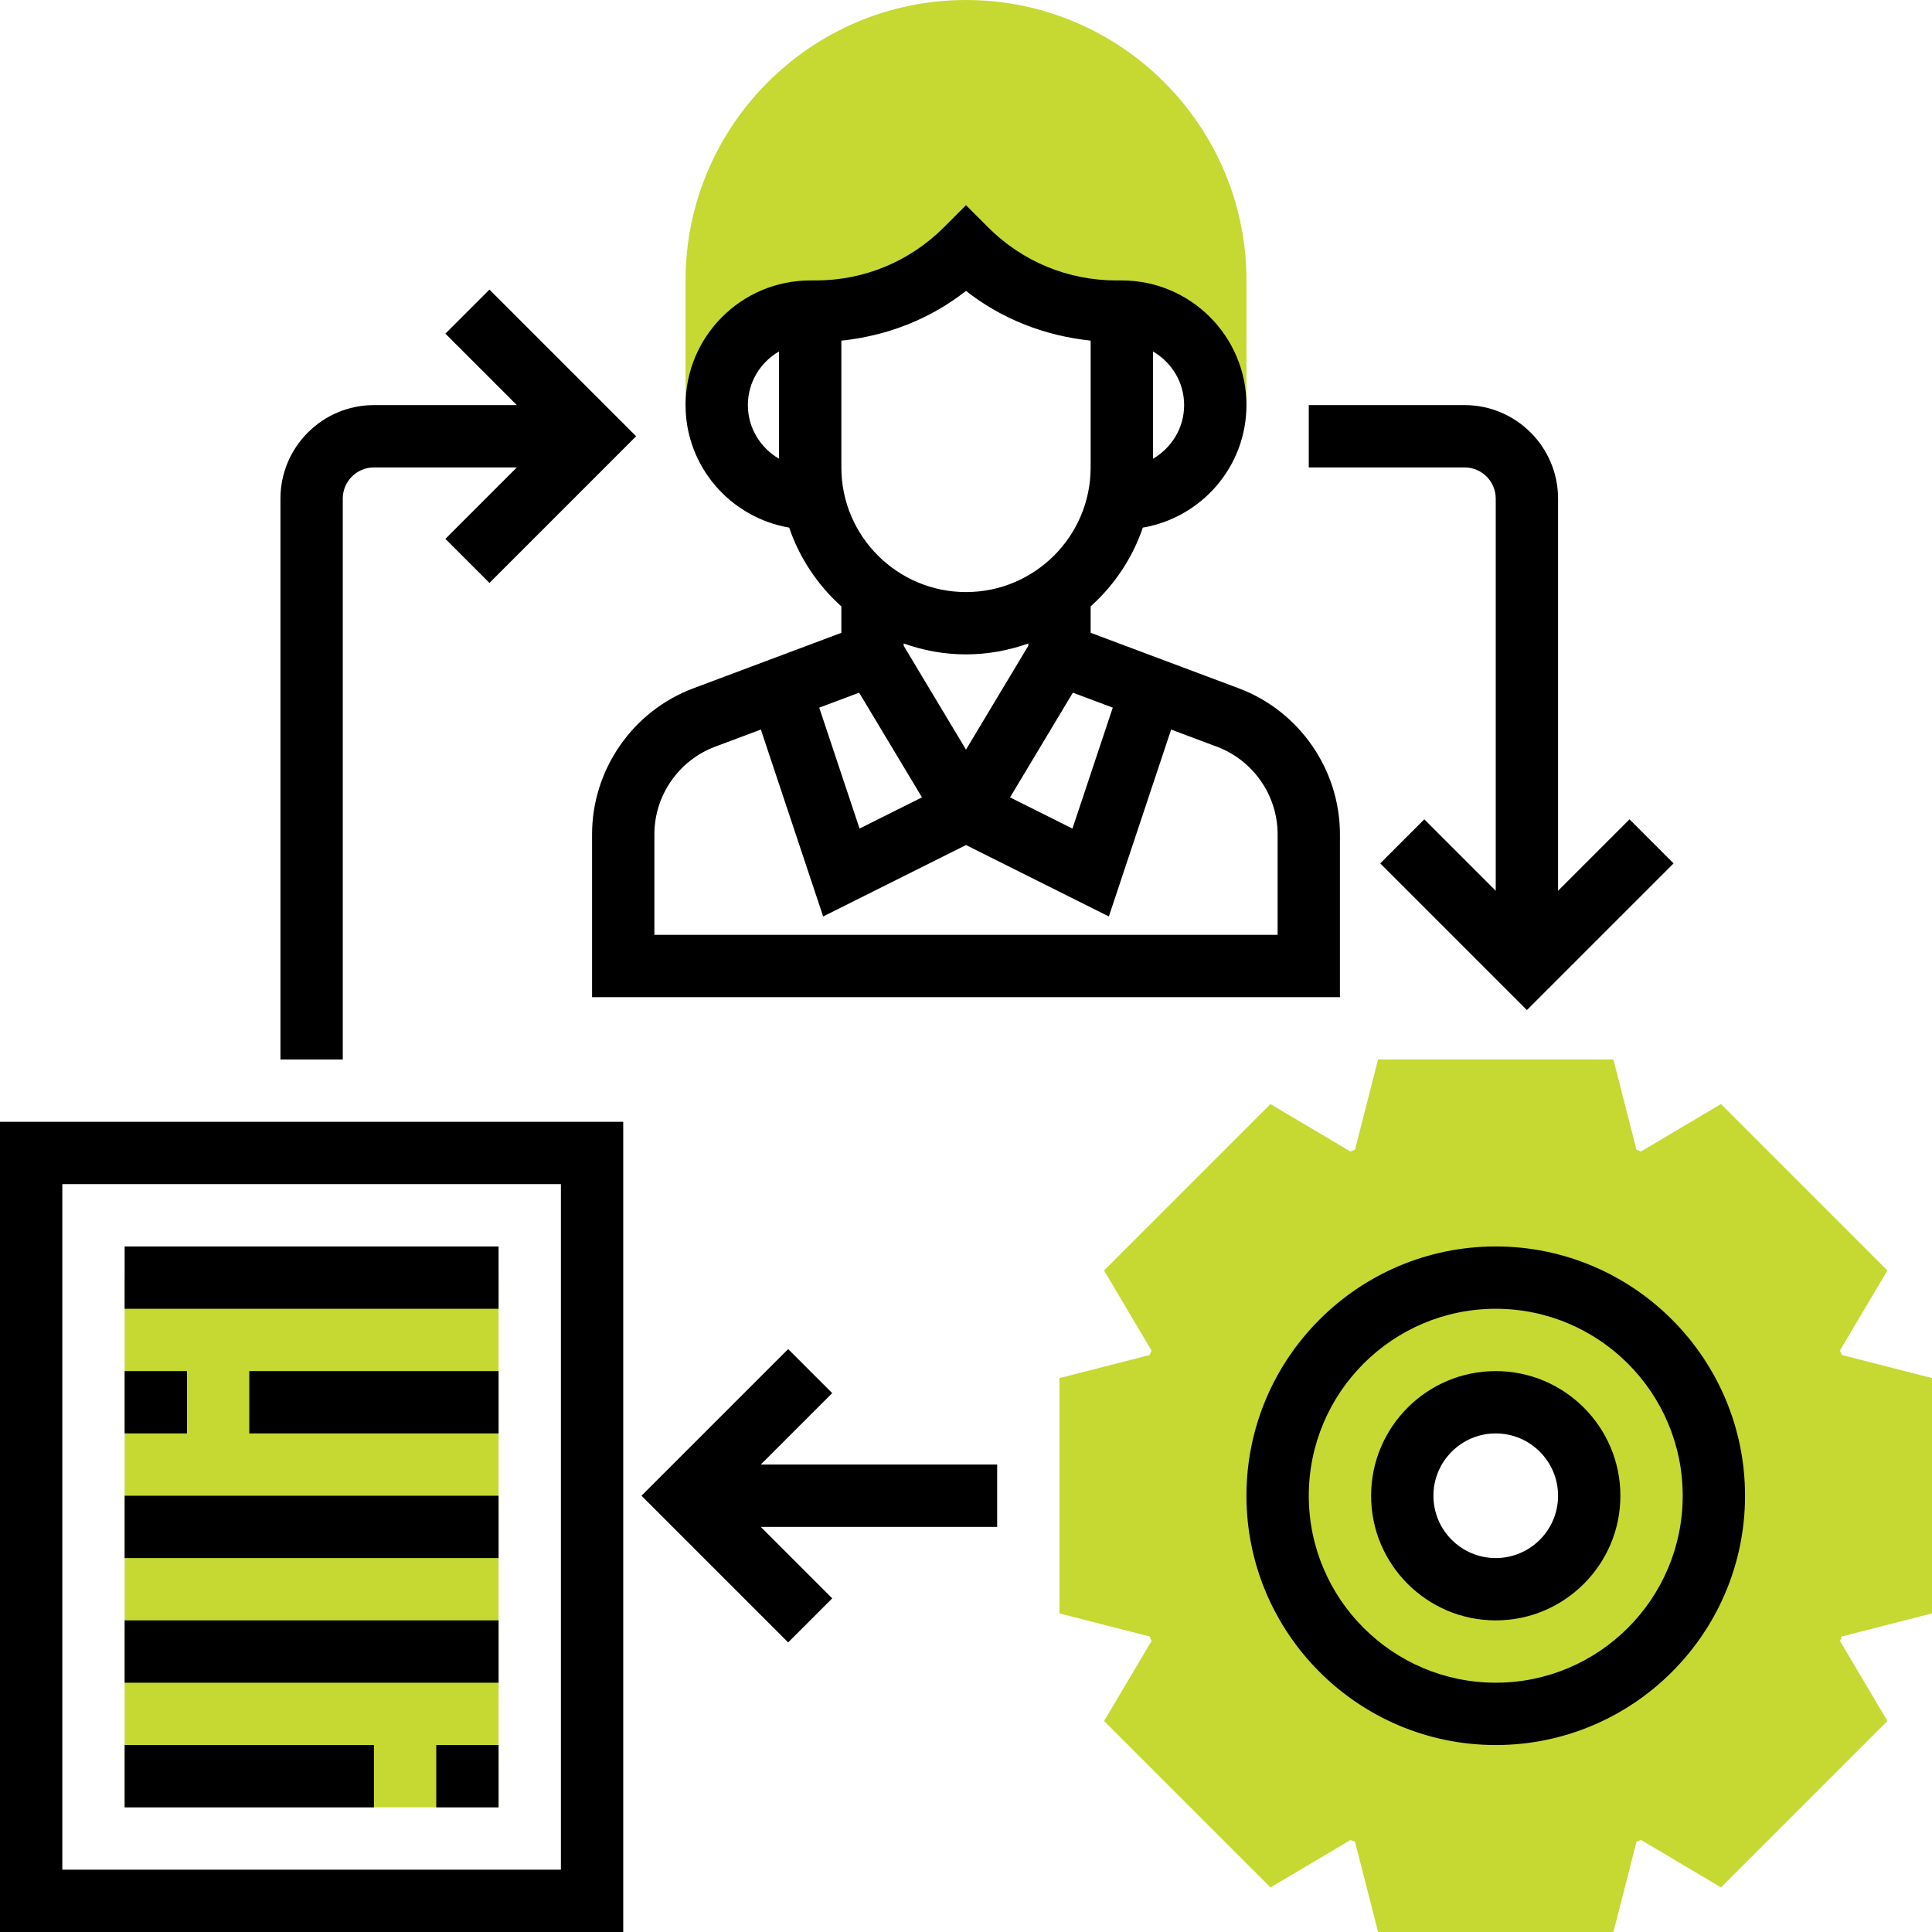
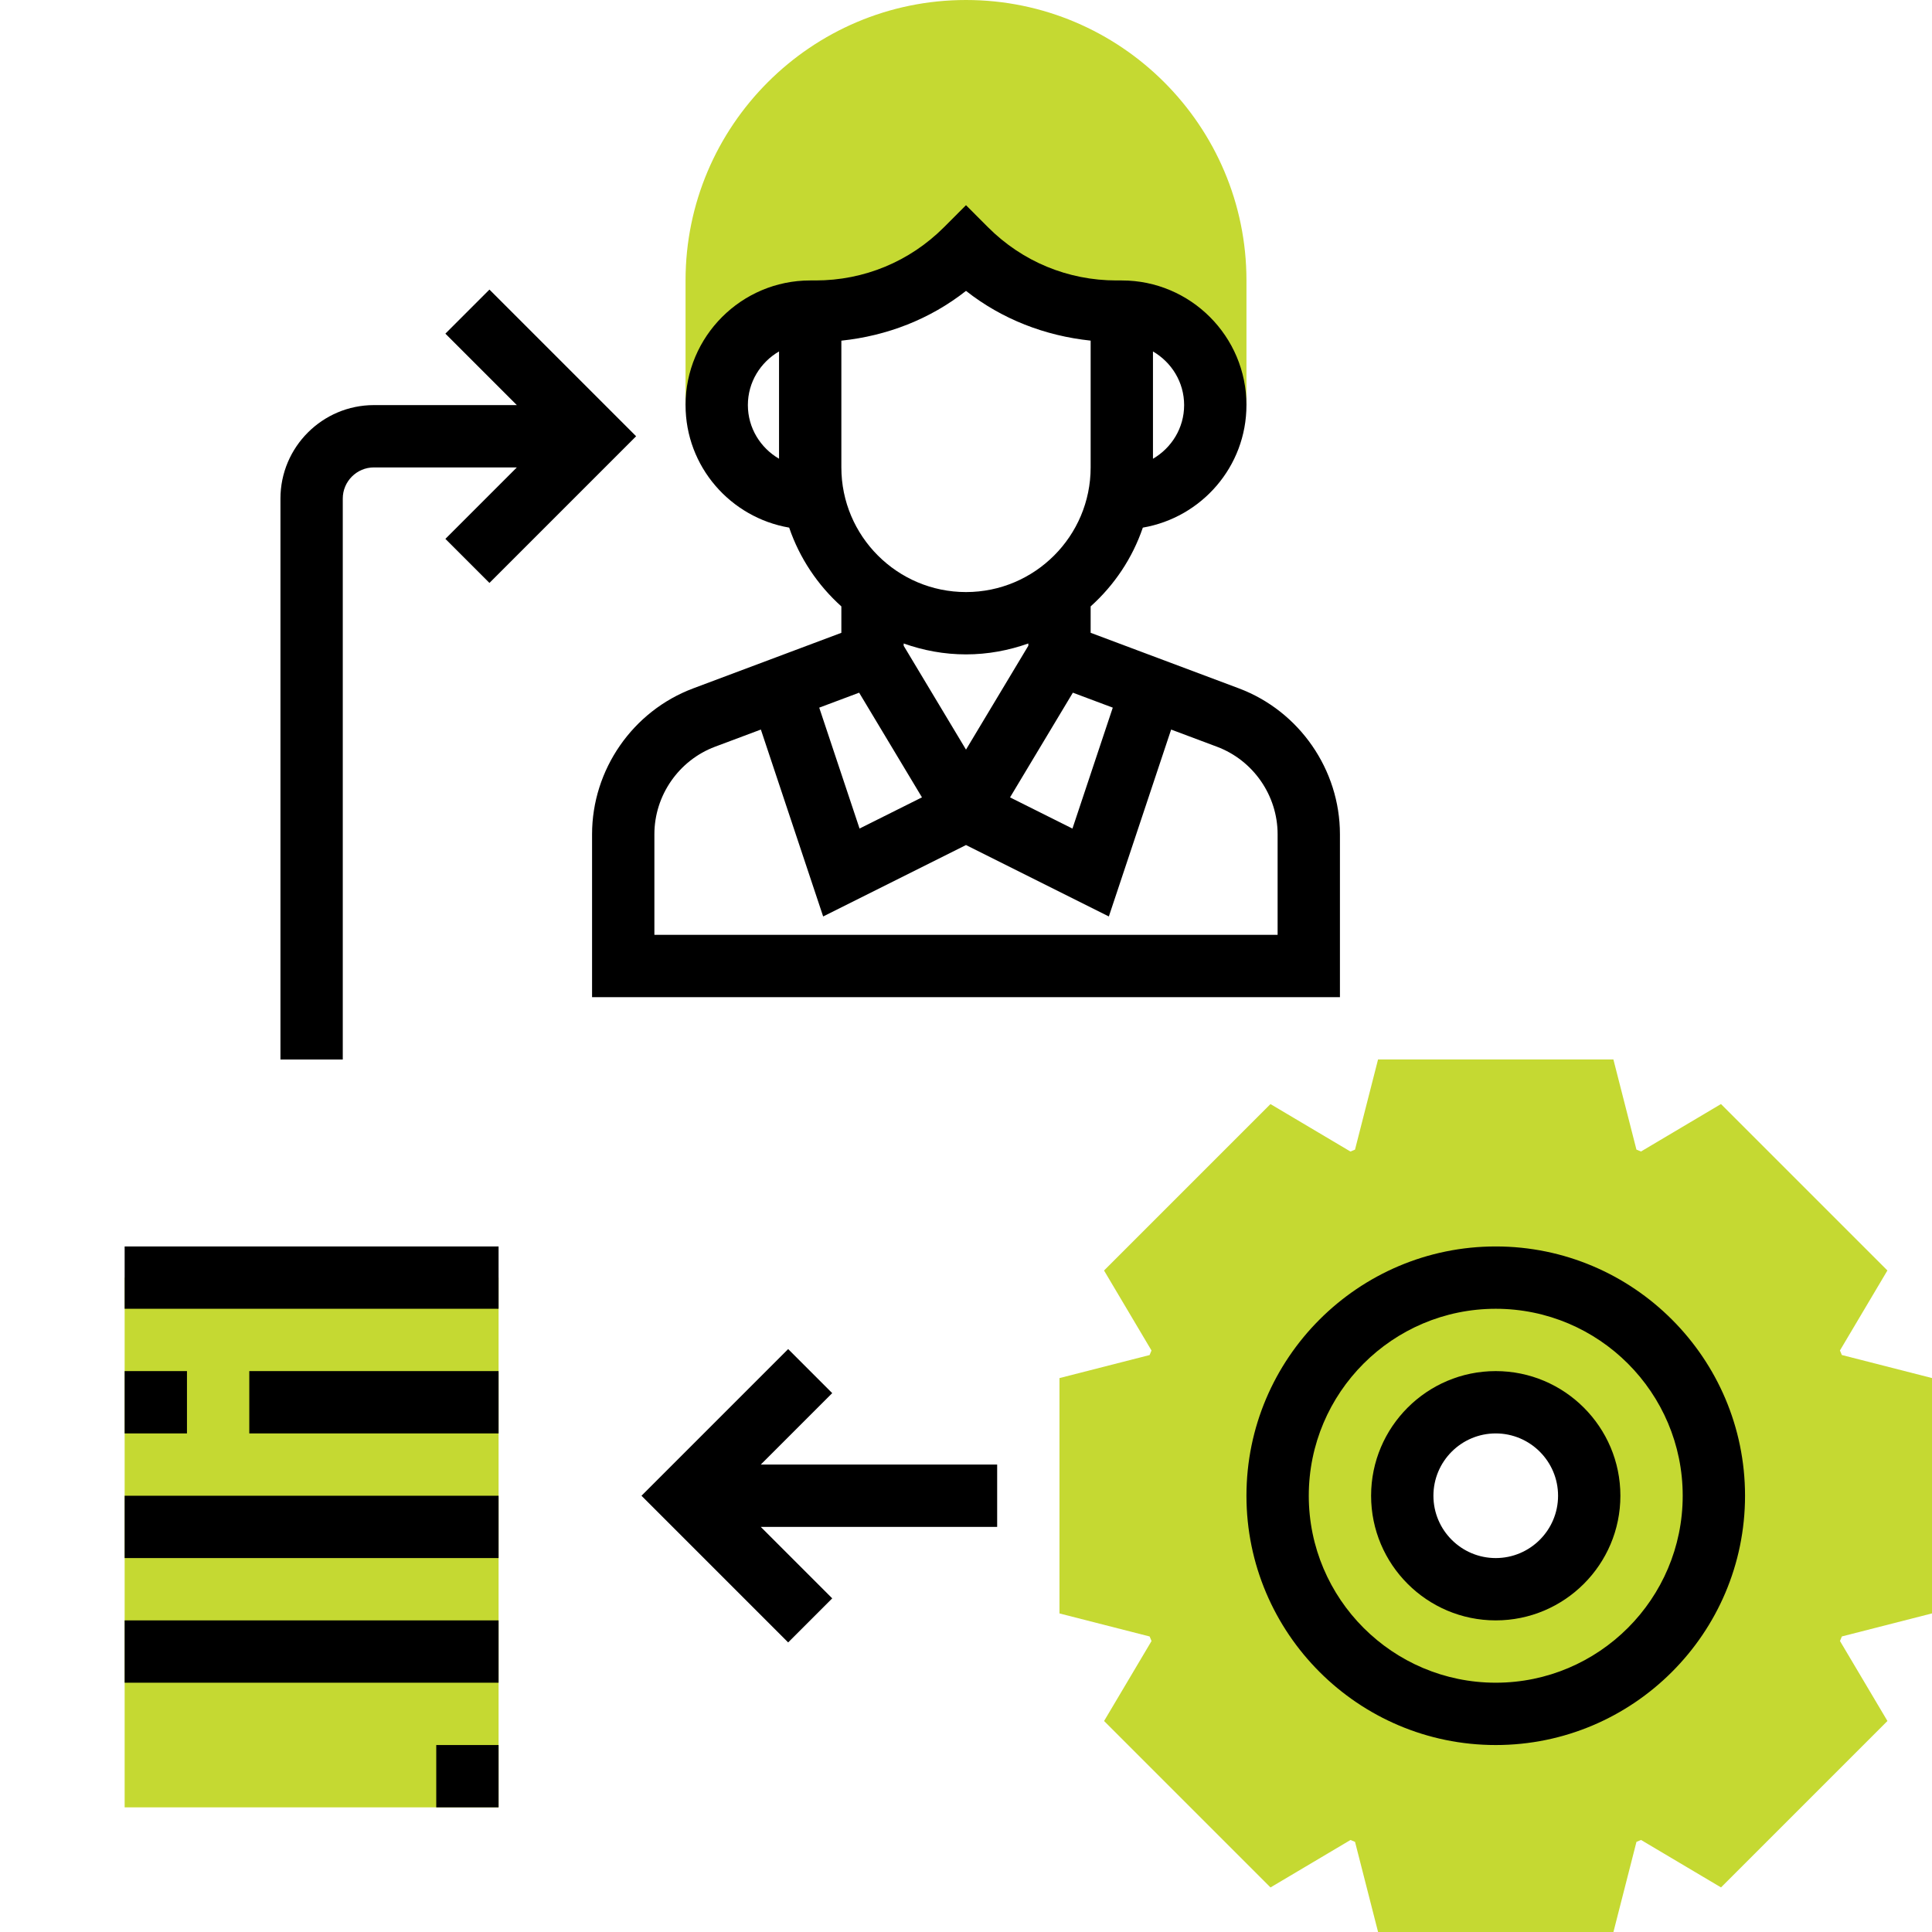
<svg xmlns="http://www.w3.org/2000/svg" width="512" height="512" x="0" y="0" viewBox="0 0 496 496" style="enable-background:new 0 0 512 512" xml:space="preserve" class="">
  <g>
    <g fill="#f0bc5e">
      <path d="m32 328h96v136h-96zm0 0" fill="#c5d932" data-original="#f0bc5e" style="" class="" />
      <path d="m496 414.207v-60.422l-23.145-5.914c-.16-.391-.32-.781-.488-1.168l12.184-20.535-42.727-42.727-20.535 12.184c-.395-.168-.785-.328-1.168-.488l-5.914-23.137h-60.422l-5.914 23.145c-.391.16-.781.32-1.168.488l-20.535-12.184-42.727 42.727 12.184 20.535c-.168.395-.328.785-.488 1.168l-23.137 5.914v60.422l23.145 5.914c.16.391.32.781.488 1.168l-12.184 20.535 42.727 42.727 20.535-12.184c.395.168.785.328 1.168.488l5.914 23.137h60.422l5.914-23.145c.391-.16.781-.32 1.168-.488l20.535 12.184 42.727-42.727-12.184-20.535c.168-.395.328-.785.488-1.168zm-112-6.207c-13.258 0-24-10.742-24-24s10.742-24 24-24 24 10.742 24 24-10.742 24-24 24zm0 0" fill="#c5d932" data-original="#f0bc5e" style="" class="" />
      <path d="m248 0c-39.703 0-72 32.297-72 72v32h8c0-13.258 10.742-24 24-24h1.375c14.488 0 28.387-5.754 38.625-16 10.246 10.246 24.137 16 38.625 16h1.375c13.258 0 24 10.742 24 24h8v-32c0-39.703-32.297-72-72-72zm0 0" fill="#c5d932" data-original="#f0bc5e" style="" class="" />
    </g>
    <path d="m384 320c-35.289 0-64 28.711-64 64s28.711 64 64 64 64-28.711 64-64-28.711-64-64-64zm0 112c-26.473 0-48-21.527-48-48s21.527-48 48-48 48 21.527 48 48-21.527 48-48 48zm0 0" fill="#000000" data-original="#000000" style="" class="" />
    <path d="m384 352c-17.648 0-32 14.352-32 32s14.352 32 32 32 32-14.352 32-32-14.352-32-32-32zm0 48c-8.824 0-16-7.176-16-16s7.176-16 16-16 16 7.176 16 16-7.176 16-16 16zm0 0" fill="#000000" data-original="#000000" style="" class="" />
    <path d="m202.602 135.457c2.68 7.855 7.344 14.781 13.398 20.223v6.785l-38.039 14.262c-15.527 5.816-25.961 20.867-25.961 37.449v41.824h192v-41.824c0-16.582-10.434-31.633-25.953-37.457l-38.047-14.262v-6.777c6.055-5.434 10.719-12.359 13.398-20.223 15.074-2.586 26.602-15.664 26.602-31.457 0-17.648-14.352-32-32-32h-1.375c-12.457 0-24.168-4.848-32.969-13.656l-5.656-5.664-5.656 5.664c-8.809 8.809-20.512 13.656-32.969 13.656h-1.375c-17.648 0-32 14.352-32 32 0 15.793 11.527 28.871 26.602 31.457zm61.398 30.328-16 26.664-16-26.664v-.586c5.016 1.785 10.383 2.801 16 2.801s10.984-1.023 16-2.801zm-43.434 12.047 16.129 26.871-16.023 8.008-10.352-31.039zm107.434 36.344v25.824h-160v-25.824c0-9.953 6.258-18.977 15.574-22.473l11.762-4.406 15.992 47.984 36.672-18.336 36.672 18.336 15.992-47.984 11.77 4.414c9.309 3.488 15.566 12.512 15.566 22.465zm-42.32-32.504-10.352 31.047-16.023-8.008 16.129-26.879zm18.32-77.672c0 5.895-3.238 11-8 13.777v-27.547c4.762 2.77 8 7.875 8 13.77zm-56-29.32c9.238 7.273 20.289 11.535 32 12.77v32.551c0 17.648-14.352 32-32 32s-32-14.352-32-32v-32.543c11.711-1.234 22.762-5.504 32-12.777zm-48 15.543v27.547c-4.762-2.777-8-7.883-8-13.777 0-5.895 3.238-10.992 8-13.77zm0 0" fill="#000000" data-original="#000000" style="" class="" />
-     <path d="m0 496h160v-208h-160zm16-192h128v176h-128zm0 0" fill="#000000" data-original="#000000" style="" class="" />
    <path d="m32 320h96v16h-96zm0 0" fill="#000000" data-original="#000000" style="" class="" />
    <path d="m32 352h16v16h-16zm0 0" fill="#000000" data-original="#000000" style="" class="" />
    <path d="m64 352h64v16h-64zm0 0" fill="#000000" data-original="#000000" style="" class="" />
    <path d="m32 384h96v16h-96zm0 0" fill="#000000" data-original="#000000" style="" class="" />
    <path d="m32 416h96v16h-96zm0 0" fill="#000000" data-original="#000000" style="" class="" />
    <path d="m112 448h16v16h-16zm0 0" fill="#000000" data-original="#000000" style="" class="" />
-     <path d="m32 448h64v16h-64zm0 0" fill="#000000" data-original="#000000" style="" class="" />
-     <path d="m213.656 357.656-11.312-11.312-37.656 37.656 37.656 37.656 11.312-11.312-18.344-18.344h60.688v-16h-60.688zm0 0" fill="#000000" data-original="#000000" style="" class="" />
+     <path d="m213.656 357.656-11.312-11.312-37.656 37.656 37.656 37.656 11.312-11.312-18.344-18.344h60.688v-16h-60.688m0 0" fill="#000000" data-original="#000000" style="" class="" />
    <path d="m88 128c0-4.406 3.586-8 8-8h36.688l-18.344 18.344 11.312 11.312 37.656-37.656-37.656-37.656-11.312 11.312 18.344 18.344h-36.688c-13.23 0-24 10.77-24 24v144h16zm0 0" fill="#000000" data-original="#000000" style="" class="" />
-     <path d="m384 128v100.688l-18.344-18.344-11.312 11.312 37.656 37.656 37.656-37.656-11.312-11.312-18.344 18.344v-100.688c0-13.23-10.77-24-24-24h-40v16h40c4.414 0 8 3.594 8 8zm0 0" fill="#000000" data-original="#000000" style="" class="" />
  </g>
</svg>